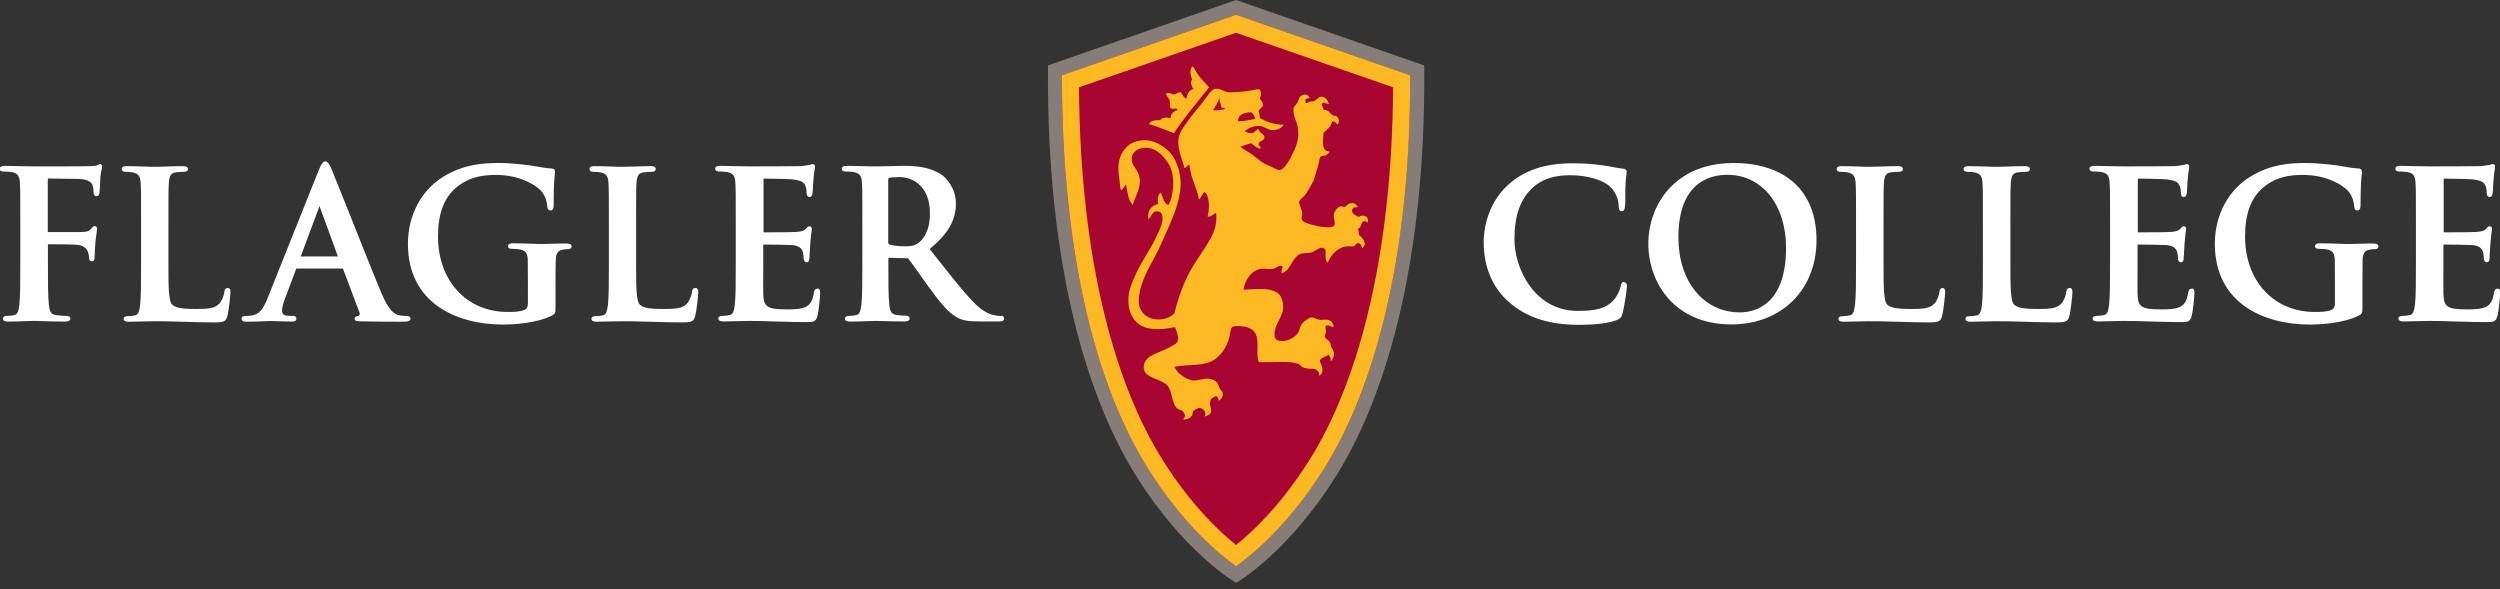
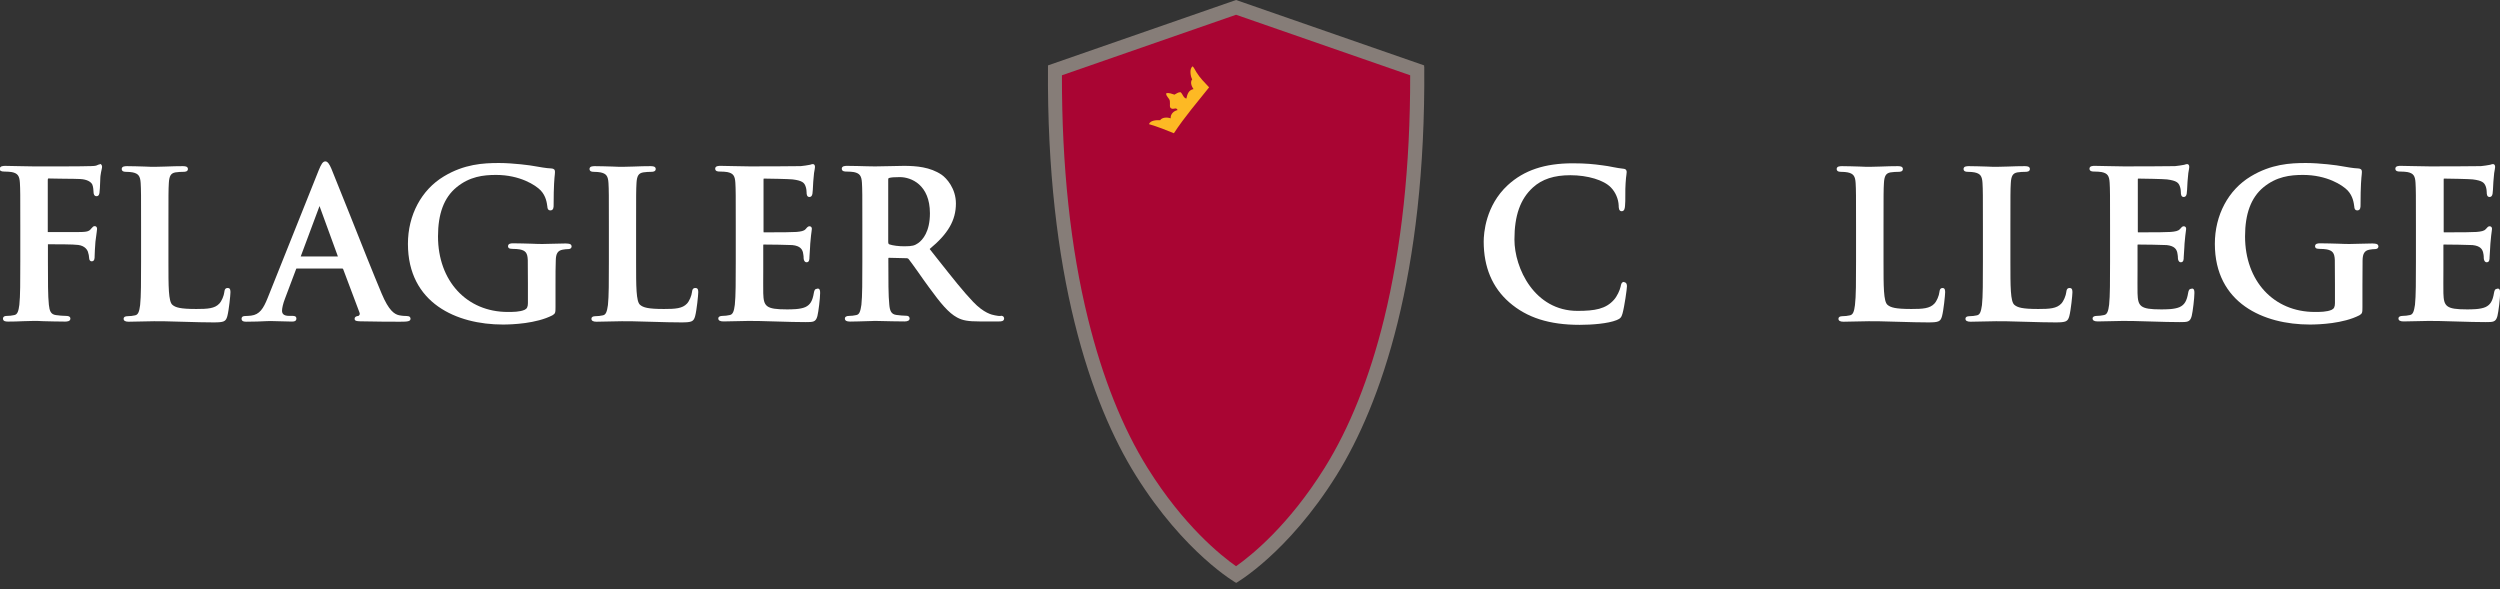
<svg xmlns="http://www.w3.org/2000/svg" fill="none" height="66" viewBox="0 0 280 66" width="280">
  <rect x="0" y="0" width="280" height="66" fill="#333333" stroke="none" />
  <clipPath id="a">
    <path d="m0 0h280v65.284h-280z" />
  </clipPath>
  <g clip-path="url(#a)">
    <path d="m159.502 7.476v-.152l-21.064-7.325-21.064 7.325v.152c-.182 23.323 4.838 37.775 9.842 45.782 5.444 8.72 11.222 12.026 11.237 12.026 0 0 5.793-3.321 11.222-12.026 5.004-8.022 10.024-22.474 9.842-45.782" fill="#867d78" />
    <path d="m138.438 63.418c-1.698-1.198-5.869-4.534-9.902-10.994-2.806-4.489-5.05-10.115-6.673-16.696-1.971-7.962-2.942-17.151-2.927-27.296l19.502-6.779 19.502 6.779c.015 10.145-.971 19.32-2.927 27.296-1.623 6.597-3.867 12.207-6.672 16.696-4.034 6.46-8.205 9.796-9.903 10.994z" fill="#a90533" />
    <g fill="#fdb924">
      <path d="m135.42 9.781c-.515-.546-1.046-1.077-1.425-1.698-.137-.212-.228-.455-.41-.652-.394.212-.257 1.122-.06 1.456-.273.334-.031.849.151 1.092-.53.091-.697.546-.803 1.061-.364-.091-.395-.515-.652-.713-.258-.015-.471.167-.683.273-.273-.076-.591-.243-.925-.152-.03.364.364.531.41.864.06.409-.122.773.242.864.243.061.485-.182.622.152-.455.106-.804.455-.773.925-.425-.152-.971-.106-1.183.212-.47-.03-1.107.03-1.244.44.986.288 1.896.652 2.79 1.016 1.198-1.835 2.609-3.458 3.943-5.141z" />
-       <path d="m152.42 25.234c.121-.182.106-.364.273-.44.197-.076.273.045.5.121.213-.743-.606-.925-1.046-.622-.394-.197-1.092-.591-.501-1.062.182 0 .319-.015.44-.061-.197-.349-.515-.5-.925-.379-.227.061-.379.349-.591.379-.152.015-.304-.091-.44-.061-.318.061-.622.516-.713.773-.151.455.152.895.061 1.274-.091.349-.728.319-1.183.273-.379-.03-.97-.152-1.425-.273-.364-.106-1.001-.273-1.077-.622-.061-.227.061-.303.061-.561 0-.531-.38-1.046-.349-1.365.03-.258.455-.5.622-.713.379-.485.682-1.122.985-1.638.182-.607.425-1.319.592-2.017.045-.197.091-.591.182-.682.106-.106.288-.076.47-.121.258-.076.439-.212.561-.47-.986 0-.713-1.289-.683-2.078.364-.379.85-.652.956-1.274.394-.076.409.228.652.319.212-.303.076-.773-.152-.925-.106-.076-.258-.015-.409-.091-.319-.167-.485-.698-1.031-.591 0-.303-.213-.379-.213-.682.213-.349.561.045.804 0-.152-.455-.425-.88-.925-.804-.273.03-.47.394-.804.5-.151.045-.288 0-.394.03-.182.045-.303.243-.5.152 0-.167-.046-.303.03-.409.121-.167.318 0 .409-.182-.197-.455-.682-.409-.985-.152-.213.182-.213.455-.349.713-.106.197-.379.364-.44.592-.03.106-.015.409 0 .561.061.516.364 1.016.47 1.577.258 1.38-.318 2.502-.743 3.321-.152.273-.288.561-.5.834-.122.182-.425.607-.713.652-.334.061-.683-.197-.955-.334-.319-.167-.653-.258-.895-.409-.44-.258-.849-.637-1.274-.955-.455-.334-.94-.576-1.365-.895.379-.152.804-.273 1.213-.394.349.197.561.546 1.062.622.076-.273-.273-.319-.212-.591.06-.288.636-.319.652-.652.03-.455-.622-.516-.683-.971-.227 0-.318.318-.561.409-.333.121-.728 0-.986-.182.531-.379 1.047-.607 1.699-.561.47.03.819.349 1.274.44.546.106 1.228-.212 1.395-.591-1.031 0-1.972-.334-2.669-.773.03-.334-.091-.5-.121-.773.091-.258.424-.319.47-.622.045-.334-.228-.531-.349-.834.212-.273.212-.864-.121-.986-.986.182-1.851.334-2.791.349-.242 0-.576.03-.803-.03-.364-.091-.789-.455-1.335-.334-.379.076-.91.91-1.152 1.243-.683.94-1.305 1.532-1.926 2.457-.304.455-.683.925-.834 1.365-.471 1.304.257 2.654.53 3.791.213.045.319-.409.561-.349.137 1.532.85 2.517 1.062 3.882.273-.227.364-.622.622-.864.606.455.576 2.017.348 2.76.425.091.607-.303.956-.379.167 1.729-.531 2.715-1.213 3.821-.486.773-1.001 1.486-1.426 2.199-.94 1.592-1.531 3.2-2.047 5.217-1.183 1.168-3.806.849-3.973-1.183-.03-.349.015-.743.091-1.153.409-2.108 1.622-3.609 2.426-5.49.774-1.835 1.79-3.655 2.108-5.838.258-1.729-.318-3.518-1.213-4.443-.47-.485-1.319-1.046-2.047-1.213-1.001-.227-2.002.045-2.609.561-.455.379-.819 1.031-.955 1.638-.243 1.001.061 2.047.152 3.26.379.015.394-.5.621-.531.152.834.258 1.729.743 2.229.319-1.062 1.062-2.078.713-3.291-.151-.546-.591-.925-.743-1.395-.455-1.41 1.107-1.987 2.26-1.577.803.273 1.744 1.334 2.077 2.29.273.789.288 1.865.122 2.699-.091.455-.198.955-.44 1.304-.546-.212-.577-.94-.865-1.395-.333.228-.348.773-.273 1.274-.803.121-1.258.879-1.091 1.714.348-.243.379-.986 1.061-.895.789.106.516 1.35.243 1.926-.182.379-.334.758-.501 1.077-.743 1.547-1.577 2.593-2.259 4.125-.349.773-.713 1.592-.774 2.426-.091 1.274.228 2.26.986 2.942.971.864 2.593.804 4.216.47.212.546.546 1.304.212 1.744-.121.167-.47.303-.743.47-.758.455-1.896.743-2.487 1.244-.546.47-.682 1.38-.121 1.835.743.591 2.001.667 2.456 1.486.516.955.304 2.366 1.456 2.548.137.167.379.379.349.652-.015.167-.197.182-.182.379.379 0 .804-.152.986-.5.076-.137.045-.319.121-.44.121-.167.531-.364.713-.364.364 0 .879.531.531.955.288-.045.652-.212.743-.5.106-.334-.152-.652-.122-.986 0-.197.122-.303.122-.5.242-.061.333-.258.591-.303.182.076.243.288.273.531.288-.137.516-.47.44-.895-.031-.197-.258-.349-.349-.531-.137-.303-.167-.591-.44-.773-.167-.121-.515-.258-.804-.273-.636-.045-1.364.303-1.865.182-.849-.197-1.592-.819-1.956-1.516 1.698-.319 3.458 0 4.625-.895.789-.607 1.426-1.592 1.608-2.76.06-.379.121-.713.273-.804.212-.121.652-.106.864-.091.682.03 1.304.227 1.607.652.653.879.107 2.244.471 3.351.212.045.454.03.682.03 1.031.03 3.109-.182 3.852.243.136.076.227.228.379.303.334.197.925.197 1.395.212.243.137.531.364.44.743.697-.182.303-1.289.091-1.577.06-.531.728-.44.986-.773.181.152.227.455.272.743.182-.182.319-.47.349-.713.031-.379-.212-.698-.318-.895-.076-.152-.061-.349-.122-.47-.166-.334-.561-.379-.591-.713 0-.121.121-.334.121-.561 0-.409-.182-.591.122-.652.273-.045.455.167.743.182-.015-.318-.182-.576-.379-.713-.349-.243-.834-.03-1.274-.121-.379-.076-.637-.349-1.031-.212-.41.273-.759.455-.986.864-.137.243-.152.546-.319.804-.273.44-.879.849-1.577.925-.652.076-1.031-.106-1.061-.682-.046-1.092.864-1.896.955-2.881.061-.516-.091-1.259-.394-1.607-.364-.409-1.016-.576-1.517-.622-.834-.061-1.653 0-2.517.061.167-1.153.94-2.229 2.047-2.35.455-.045.88.106 1.304 0 .364-.091.622-.47 1.032-.273 0 .273-.182.516-.122.743 1.001-.121 1.123-1.759 2.139-2.138.333-.121.803-.061 1.182-.152.607-.167 1.092-.91 1.608-.303.03.546-.091 1.228.243 1.456.288-.788 1.046-1.698 2.077-1.835.364-.045.682.076.925-.061.137-.076.182-.288.349-.303.394-.061.394.394.531.561.606-.455.03-1.198-.379-1.456.015-.288-.061-.47-.122-.682.122-.106.213-.152.304-.318m-15.984-12.996c-.197.015-.394.03-.531-.03.258-.44.576-.804.683-1.395.045.409.136.743.273 1.153.136 0 .318-.03.379.061-.122.182-.516.182-.804.212zm2.229 1.244c.061-.789.698-.971 1.486-1.016.243.167.395.409.47.743-.621.121-1.228.258-1.956.273z" />
-       <path d="m138.438 3.67 17.591 6.111c-.061 9.463-1.031 18.016-2.866 25.492-1.577 6.399-3.746 11.828-6.445 16.15-3.154 5.05-6.369 8.083-8.28 9.614-1.911-1.532-5.141-4.58-8.28-9.614-2.699-4.322-4.868-9.751-6.445-16.15-1.835-7.461-2.805-16.029-2.866-25.492zm0-2.017-19.502 6.779c-.015 10.145.971 19.32 2.927 27.296 1.623 6.597 3.867 12.207 6.673 16.696 4.033 6.46 8.204 9.796 9.902 10.994 1.698-1.198 5.869-4.534 9.903-10.994 2.805-4.489 5.049-10.115 6.672-16.696 1.971-7.977 2.957-17.151 2.927-27.296z" />
    </g>
    <g fill="#fff">
      <path d="m181.915 31.573c-.288 0-.349.212-.409.546-.091.394-.379 1.046-.743 1.456-.91 1.031-2.139 1.244-4.08 1.244-4.822 0-7.066-4.777-7.066-7.992 0-2.684.652-4.534 2.062-5.823 1.031-.94 2.381-1.38 4.201-1.38 1.941 0 3.76.546 4.549 1.38.516.531.834 1.289.864 2.017 0 .197 0 .637.334.637s.364-.394.379-.652c.03-.243.03-.682.03-1.168 0-.455 0-.94.031-1.304.03-.485.06-.773.091-.955.015-.137.03-.228.03-.303 0-.167-.045-.349-.379-.379-.349-.03-.743-.106-1.153-.182-.379-.076-.773-.152-1.182-.197-1.001-.136-1.866-.227-3.321-.227-3.14 0-5.46.773-7.28 2.442-2.502 2.305-2.699 5.429-2.699 6.324 0 2.851.956 5.141 2.866 6.809 1.972 1.714 4.474 2.517 7.886 2.517 1.365 0 3.169-.137 4.14-.531.409-.167.531-.303.652-.728.227-.804.5-2.79.5-3.063 0-.409-.227-.455-.318-.455" />
-       <path d="m194.138 18.258c-6.536 0-9.524 4.686-9.524 9.038 0 4.352 2.912 9.038 9.296 9.038 5.626 0 9.539-3.882 9.539-9.448s-3.564-8.629-9.311-8.629zm.728 16.727c-4.049 0-6.885-3.442-6.885-8.386 0-6.111 3.442-7.021 5.49-7.021 3.867 0 6.566 3.351 6.566 8.159 0 6.536-3.609 7.249-5.171 7.249z" />
      <path d="m217.582 32.255c-.318 0-.348.303-.364.44-.045.425-.303 1.031-.561 1.304-.515.561-1.319.607-2.578.607-1.804 0-2.335-.167-2.684-.47-.44-.379-.44-2.047-.44-4.807v-4.003c0-3.473 0-4.095.046-4.822.045-.804.227-1.107.743-1.198.273-.045.637-.061.864-.061.152 0 .516 0 .516-.318 0-.319-.394-.319-.592-.319-.5 0-1.243.015-1.895.045-.516.015-.971.03-1.198.03-.258 0-.682 0-1.153-.03-.637-.015-1.349-.045-1.971-.045-.212 0-.607 0-.607.319 0 .318.364.318.501.318.303 0 .561.03.728.061.637.137.849.409.894 1.198.046.728.046 1.35.046 4.822v4.003c0 2.093 0 3.882-.121 4.838-.091.713-.213 1.092-.577 1.153-.273.061-.53.091-.803.091-.319 0-.47.106-.47.288 0 .228.197.334.561.334.53 0 1.031-.015 1.516-.03 1.805-.061 3.382 0 4.913.045 1.062.03 2.063.061 3.064.061 1.167 0 1.38-.091 1.546-.698.182-.682.349-2.381.349-2.654 0-.212 0-.5-.288-.5" />
      <path d="m231.792 32.255c-.319 0-.349.303-.364.44-.046.425-.304 1.031-.561 1.304-.516.561-1.32.607-2.578.607-1.805 0-2.336-.167-2.685-.47-.439-.379-.439-2.047-.439-4.807v-4.003c0-3.473 0-4.095.045-4.822.046-.804.228-1.107.743-1.198.273-.045.637-.061.865-.061.151 0 .53 0 .53-.318 0-.319-.394-.319-.591-.319-.501 0-1.244.015-1.896.045-.515.015-.97.03-1.213.03-.258 0-.682 0-1.152-.03-.637-.015-1.35-.045-1.972-.045-.212 0-.606 0-.606.319 0 .318.364.318.5.318.303 0 .561.03.728.061.652.137.849.409.895 1.198.045.728.045 1.35.045 4.822v4.003c0 2.093 0 3.882-.106 4.838-.106.713-.212 1.092-.576 1.153-.273.061-.531.091-.804.091-.318 0-.47.106-.47.288 0 .228.197.334.576.334.531 0 1.031-.015 1.532-.03 1.804-.061 3.382 0 4.913.045 1.062.03 2.063.061 3.063.061 1.168 0 1.38-.091 1.547-.698.182-.682.349-2.381.349-2.654 0-.212 0-.5-.303-.5" />
      <path d="m245.44 32.346c-.288 0-.319.243-.364.44-.152.925-.41 1.35-.956 1.607-.576.258-1.531.258-2.092.258-2.336 0-2.578-.349-2.624-1.805-.015-.47 0-1.638 0-2.593 0-.379 0-.713 0-.94v-1.804c0-.091 0-.106.031-.121.621 0 2.82.03 3.23.061.894.091 1.092.485 1.182.804.046.228.061.349.076.516v.121c0 .197.091.485.334.485.318 0 .318-.364.318-.546 0-.076.016-.394.046-.728.015-.288.045-.576.045-.789.061-.773.122-1.198.152-1.425.015-.121.03-.197.03-.258 0-.182-.106-.288-.273-.288-.151 0-.257.121-.409.303l-.03.03c-.182.197-.501.258-1.016.303-.334.03-1.623.045-3.64.045-.015 0-.03 0-.03 0s-.015-.03-.015-.137v-5.763c0-.121.015-.121.045-.121.425 0 2.836.045 3.215.091 1.107.137 1.304.394 1.441.758.106.258.121.607.121.682 0 .152 0 .531.318.531.182 0 .289-.121.334-.349.03-.182.061-.652.076-1.046 0-.212.03-.379.03-.47.046-.698.106-1.046.152-1.259.015-.106.03-.167.03-.243 0-.273-.152-.319-.242-.319-.091 0-.182.03-.258.061-.046 0-.091.03-.137.03-.197.045-.652.106-.955.137-.394.015-4.11.03-5.687.03-.606 0-1.183-.015-1.744-.03-.531-.015-1.031-.03-1.547-.03-.212 0-.606 0-.606.318 0 .319.364.319.5.319.349 0 .713.03.865.061.652.136.849.409.894 1.198.046.728.046 1.35.046 4.822v4.003c0 2.093 0 3.882-.106 4.838-.091.713-.213 1.092-.577 1.153-.273.061-.53.091-.788.091-.319 0-.485.106-.485.288 0 .228.197.334.576.334.531 0 1.031-.015 1.531-.03 1.699-.061 3.215 0 4.686.045 1.016.03 1.987.061 2.973.061.864 0 1.152 0 1.334-.682.121-.47.303-2.017.303-2.563 0-.227 0-.516-.288-.516" />
      <path d="m265.851 27.266c-.379 0-.894.015-1.38.03-.485.015-.94.03-1.289.03-.288 0-.727 0-1.228-.03-.652-.015-1.41-.045-2.077-.045-.213 0-.592 0-.592.334 0 .136.076.288.455.288.349 0 .713.03.864.061.653.137.865.409.895 1.198.015.682.015 1.562.015 2.684v2.138c0 .409-.106.622-.364.743-.53.243-1.319.243-1.895.243-4.61 0-7.81-3.473-7.81-8.462 0-2.533.667-4.337 2.047-5.49 1.471-1.213 3.003-1.395 4.443-1.395 2.669 0 4.429 1.137 5.005 1.744.591.637.682 1.38.743 1.835 0 .121.045.394.333.394.364 0 .364-.379.364-.591 0-2.199.091-3.048.137-3.473 0-.121.015-.212.015-.258 0-.243-.121-.364-.425-.379-.53-.015-1.349-.167-1.789-.243-.5-.106-2.517-.364-4.049-.364-1.789 0-3.897.121-6.187 1.501-2.517 1.516-4.019 4.337-4.019 7.552 0 6.672 5.49 9.038 10.631 9.038 1.076 0 3.745-.106 5.55-1.031.334-.197.349-.303.349-.925v-2.502c0-1.153 0-2.047.015-2.73.015-.773.227-1.092.773-1.198.288-.045.425-.061.592-.061.379 0 .409-.228.409-.288 0-.334-.379-.334-.576-.334" />
      <path d="m279.697 32.346c-.288 0-.319.243-.364.44-.152.925-.41 1.35-.956 1.607-.576.258-1.531.258-2.092.258-2.336 0-2.578-.349-2.624-1.805-.015-.47 0-1.638 0-2.593 0-.379 0-.713 0-.94v-1.804c0-.091 0-.106.031-.121.621 0 2.82.03 3.23.061.894.091 1.091.485 1.182.804.061.228.061.349.076.516v.121c0 .197.091.485.334.485.318 0 .318-.364.318-.546 0-.076.015-.394.046-.728.015-.288.03-.576.045-.789.061-.773.122-1.198.152-1.425.015-.121.03-.197.03-.258 0-.182-.106-.288-.273-.288-.151 0-.257.121-.409.303l-.03.03c-.182.197-.501.258-1.016.303-.334.03-1.623.045-3.64.045-.03 0-.03 0-.03 0s-.015-.03-.015-.137v-5.763c0-.121.015-.121.045-.121.425 0 2.836.045 3.215.091 1.107.137 1.289.394 1.441.758.106.258.121.607.121.682 0 .152 0 .531.318.531.182 0 .288-.121.334-.349.03-.182.061-.652.076-1.046 0-.212.03-.379.03-.47.046-.698.106-1.046.152-1.259.015-.106.03-.167.03-.243 0-.273-.152-.319-.243-.319s-.182.03-.257.061c-.046 0-.091.03-.137.03-.197.045-.652.106-.955.137-.394.015-4.11.03-5.687.03-.607 0-1.183-.015-1.744-.03-.531-.015-1.031-.03-1.547-.03-.212 0-.606 0-.606.318 0 .319.364.319.5.319.349 0 .713.03.865.061.652.136.849.409.894 1.198.046.728.046 1.35.046 4.822v4.003c0 2.093 0 3.882-.106 4.838-.107.713-.213 1.092-.577 1.153-.273.061-.53.091-.788.091-.319 0-.485.106-.485.288 0 .228.197.334.561.334.53 0 1.031-.015 1.531-.03 1.699-.061 3.215 0 4.686.045 1.016.03 1.987.061 2.972.061.865 0 1.153 0 1.335-.682.121-.47.303-2.017.303-2.563 0-.227 0-.516-.288-.516" />
      <path d="m11.222 18.395c-.091 0-.182.045-.273.076-.045.015-.091.045-.137.061-.167.061-.394.061-.698.076h-.212c-.455.03-3.958.03-6.005.03-.607 0-1.183-.015-1.744-.03-.531-.015-1.031-.03-1.547-.03-.227 0-.637 0-.637.349 0 .197.167.288.5.288.349 0 .713.03.864.061.637.136.849.409.895 1.198.045.728.045 1.35.045 4.822v4.003c0 2.168 0 3.882-.106 4.838-.091.713-.212 1.092-.576 1.153-.273.061-.531.091-.804.091-.379 0-.455.167-.455.303 0 .334.379.334.591.334.47 0 1.122-.015 1.698-.045.47-.015.925-.03 1.183-.03.227 0 .591 0 1.031.03.698.015 1.562.045 2.442.045.167 0 .607 0 .607-.334 0-.303-.379-.303-.5-.303-.318 0-.819-.045-1.122-.091-.576-.076-.713-.47-.789-1.153-.106-.955-.106-2.669-.106-4.838v-1.85-.091h.045c.849 0 2.851 0 3.351.076.789.106 1.016.592 1.077.743.091.273.136.531.136.667 0 .318.152.425.288.425.334 0 .334-.349.334-.546 0-.152.045-1.213.091-1.653.045-.409.091-.758.137-1.031.03-.197.045-.334.045-.394 0-.288-.197-.318-.258-.318-.167 0-.243.106-.334.212l-.061.061c-.273.379-.576.394-1.911.394-.44 0-1.077 0-1.653 0-.5 0-.971 0-1.259 0-.03 0-.03 0-.045 0 0 0 0-.03 0-.091v-5.702c0-.212.045-.212.091-.212.364 0 1.077.03 1.805.03.667 0 1.319.015 1.698.03.819.03 1.259.334 1.395.622.121.303.121.652.137.834 0 .167.045.47.334.47s.318-.303.334-.409c.03-.182.061-.743.076-1.244 0-.288.03-.531.03-.607.045-.334.091-.561.136-.743.03-.121.045-.228.045-.303 0-.182-.121-.319-.273-.319" />
      <path d="m25.492 32.255c-.319 0-.349.303-.364.44-.045.425-.303 1.031-.561 1.304-.516.561-1.319.607-2.578.607-1.804 0-2.335-.167-2.684-.47-.44-.379-.44-2.047-.44-4.807v-4.003c0-3.473 0-4.095.045-4.822.045-.804.228-1.107.743-1.198.273-.045.637-.061.864-.061.152 0 .531 0 .531-.318 0-.319-.394-.319-.591-.319-.5 0-1.244.015-1.896.045-.516.015-.971.03-1.198.03-.258 0-.682 0-1.153-.03-.637-.015-1.35-.045-1.971-.045-.212 0-.607 0-.607.319 0 .318.364.318.5.318.303 0 .561.03.728.061.637.137.849.409.895 1.198.045.728.045 1.35.045 4.822v4.003c0 2.093 0 3.882-.106 4.838-.091.713-.212 1.092-.576 1.153-.273.061-.531.091-.804.091-.318 0-.47.106-.47.288 0 .228.197.334.561.334.531 0 1.031-.015 1.532-.03 1.804-.061 3.382 0 4.913.045 1.062.03 2.062.061 3.063.061 1.168 0 1.38-.091 1.547-.698.182-.682.349-2.381.349-2.654 0-.212 0-.5-.288-.5" />
      <path d="m45.6 35.394c-.228 0-.576-.015-.925-.091-.5-.121-1.122-.5-1.926-2.411-.819-1.941-2.366-5.808-3.594-8.917-.971-2.442-1.82-4.549-2.047-5.095-.212-.485-.409-.804-.667-.804-.288 0-.47.318-.743.986l-5.717 14.3c-.485 1.213-.91 1.865-1.85 1.987-.182.015-.44.045-.652.045-.379 0-.425.182-.425.303 0 .334.349.334.546.334.819 0 1.638-.03 2.184-.061.243 0 .425-.015.5-.015.349 0 .773.015 1.183.03.425.015.864.03 1.228.03.152 0 .5 0 .5-.334 0-.303-.288-.303-.455-.303h-.349c-.698 0-.804-.303-.804-.591 0-.243.106-.773.334-1.35l1.228-3.26c.03-.106.045-.106.091-.106h5.08s.091 0 .121.091l1.82 4.838c.045.091.045.182 0 .258-.03.076-.091.106-.121.121-.273.03-.425.137-.425.319 0 .258.258.273.637.288 1.82.045 3.67.045 4.474.045s1.153-.03 1.153-.334c0-.137-.076-.303-.409-.303m-7.704-6.672h-4.185l2.093-5.611s0-.03.015-.045c0 .015 0 .03.015.061l2.047 5.611z" />
      <path d="m63.464 27.266c-.379 0-.895.015-1.38.03-.485.015-.94.03-1.289.03-.288 0-.728 0-1.228-.03-.652-.015-1.41-.045-2.078-.045-.212 0-.592 0-.592.334 0 .136.076.288.455.288.349 0 .713.03.864.061.667.137.864.409.895 1.198.015.682.015 1.562.015 2.684v2.138c0 .409-.106.622-.364.743-.531.243-1.319.243-1.896.243-4.595 0-7.81-3.473-7.81-8.462 0-2.533.667-4.337 2.062-5.49 1.471-1.213 3.003-1.395 4.443-1.395 2.654 0 4.428 1.137 5.004 1.744.591.637.682 1.38.743 1.835 0 .121.045.394.334.394.364 0 .364-.379.364-.591 0-2.199.091-3.048.137-3.473 0-.121.015-.212.015-.258 0-.243-.121-.364-.425-.379-.531-.015-1.35-.167-1.79-.243-.5-.106-2.517-.364-4.049-.364-1.789 0-3.897.121-6.187 1.501-2.517 1.516-4.019 4.337-4.019 7.552 0 6.672 5.49 9.038 10.63 9.038 1.077 0 3.746-.106 5.55-1.031.334-.197.349-.303.349-.925v-2.502c0-1.153 0-2.047.03-2.73.015-.773.227-1.092.773-1.198.288-.045.425-.061.591-.061.379 0 .409-.228.409-.288 0-.334-.379-.334-.576-.334" />
      <path d="m77.87 32.255c-.318 0-.349.303-.364.44-.045.425-.303 1.031-.561 1.304-.516.561-1.319.607-2.578.607-1.805 0-2.335-.167-2.684-.47-.44-.379-.44-2.047-.44-4.807v-4.003c0-3.473 0-4.095.045-4.822.045-.804.228-1.107.758-1.198.273-.045.637-.061.864-.061.152 0 .531 0 .531-.318 0-.319-.394-.319-.592-.319-.5 0-1.244.015-1.895.045-.516.015-.971.03-1.198.03-.258 0-.682 0-1.153-.03-.637-.015-1.35-.045-1.971-.045-.212 0-.607 0-.607.319 0 .318.364.318.5.318.303 0 .561.03.728.061.652.137.849.409.895 1.198.045.728.045 1.35.045 4.822v4.003c0 2.093 0 3.882-.106 4.838-.106.713-.212 1.092-.576 1.153-.273.061-.531.091-.804.091-.319 0-.47.106-.47.288 0 .228.197.334.561.334.531 0 1.031-.015 1.532-.03 1.805-.061 3.382 0 4.913.045 1.062.03 2.062.061 3.063.061 1.168 0 1.38-.091 1.547-.698.182-.682.349-2.381.349-2.654 0-.212 0-.5-.303-.5" />
      <path d="m91.519 32.346c-.288 0-.318.243-.364.44-.152.925-.409 1.35-.955 1.607-.576.258-1.532.258-2.093.258-2.335 0-2.578-.349-2.623-1.805-.015-.47 0-1.638 0-2.593 0-.379 0-.713 0-.94v-1.804c0-.091 0-.106.03-.121.622 0 2.821.03 3.23.061.895.091 1.092.485 1.183.804.045.228.061.349.076.516v.121c0 .197.091.485.334.485.319 0 .319-.364.319-.546 0-.076.015-.394.045-.728.015-.288.045-.576.045-.789.061-.773.121-1.198.152-1.425.015-.121.03-.197.03-.258 0-.182-.106-.288-.273-.288-.152 0-.258.121-.409.303l-.03.03c-.182.197-.5.258-1.016.303-.334.03-1.623.045-3.64.045-.015 0-.03 0-.03 0s-.015-.03-.015-.137v-5.763c0-.121.015-.121.045-.121.425 0 2.836.045 3.215.091 1.107.137 1.304.394 1.441.758.106.258.121.607.121.682 0 .152 0 .531.319.531.182 0 .288-.121.334-.349.03-.182.061-.652.076-1.046 0-.212.03-.379.03-.47.045-.698.106-1.046.152-1.259.015-.106.03-.167.03-.243 0-.273-.152-.319-.243-.319s-.182.03-.258.061c-.045 0-.091.03-.137.03-.197.045-.652.106-.955.137-.394.015-4.11.03-5.687.03-.607 0-1.183-.015-1.744-.03-.531-.015-1.031-.03-1.547-.03-.212 0-.607 0-.607.318 0 .319.364.319.5.319.349 0 .713.03.864.061.652.136.849.409.895 1.198.045.728.045 1.35.045 4.822v4.003c0 2.093 0 3.882-.106 4.838-.091.713-.212 1.092-.576 1.153-.273.061-.531.091-.789.091-.318 0-.485.106-.485.288 0 .228.197.334.576.334.531 0 1.031-.015 1.532-.03 1.698-.061 3.215 0 4.686.045 1.016.03 1.987.061 2.972.061.864 0 1.153 0 1.335-.682.121-.47.303-2.017.303-2.563 0-.227 0-.516-.288-.516" />
      <path d="m112.067 35.394c-.167 0-.364-.015-.637-.076-.334-.061-1.229-.243-2.442-1.516-1.107-1.153-2.335-2.715-3.897-4.686-.318-.394-.637-.804-.971-1.228 2.063-1.698 2.942-3.215 2.942-5.095 0-1.683-1.046-2.836-1.592-3.215-1.289-.879-2.866-1.001-4.246-1.001-.349 0-.925.015-1.547.03-.622.015-1.274.03-1.668.03-.182 0-.516 0-.91-.015-.652-.015-1.471-.045-2.214-.045-.212 0-.607 0-.607.318 0 .319.364.319.5.319.349 0 .713.03.864.061.637.137.849.409.895 1.198.045.728.045 1.35.045 4.822v4.003c0 2.093 0 3.882-.106 4.838-.106.713-.212 1.092-.576 1.153-.273.061-.531.091-.788.091-.319 0-.485.106-.485.303 0 .227.197.334.576.334.546 0 1.274-.03 1.85-.045.409 0 .743-.03.925-.03.121 0 .379 0 .728.015.698.015 1.744.045 2.608.045.379 0 .561-.121.561-.334 0-.076-.03-.303-.379-.303-.273 0-.773-.045-1.107-.091-.576-.076-.728-.47-.789-1.153-.106-.955-.106-2.76-.106-4.853v-.318s0-.076.061-.076l1.911.045c.151 0 .242.015.318.121.167.197.592.804 1.092 1.501.364.516.773 1.107 1.168 1.638 1.334 1.835 2.199 2.866 3.154 3.382.622.334 1.228.44 2.487.44h2.229c.167 0 .546 0 .546-.334 0-.076-.03-.303-.379-.303m-7.931-11.464c0 2.062-.819 2.972-1.304 3.321-.395.273-.652.364-1.547.364-.652 0-1.274-.076-1.683-.212-.091-.045-.137-.076-.137-.303v-6.93c0-.167.03-.182.121-.212.197-.061.577-.091 1.183-.091 1.259 0 3.367.849 3.367 4.049" />
    </g>
  </g>
</svg>